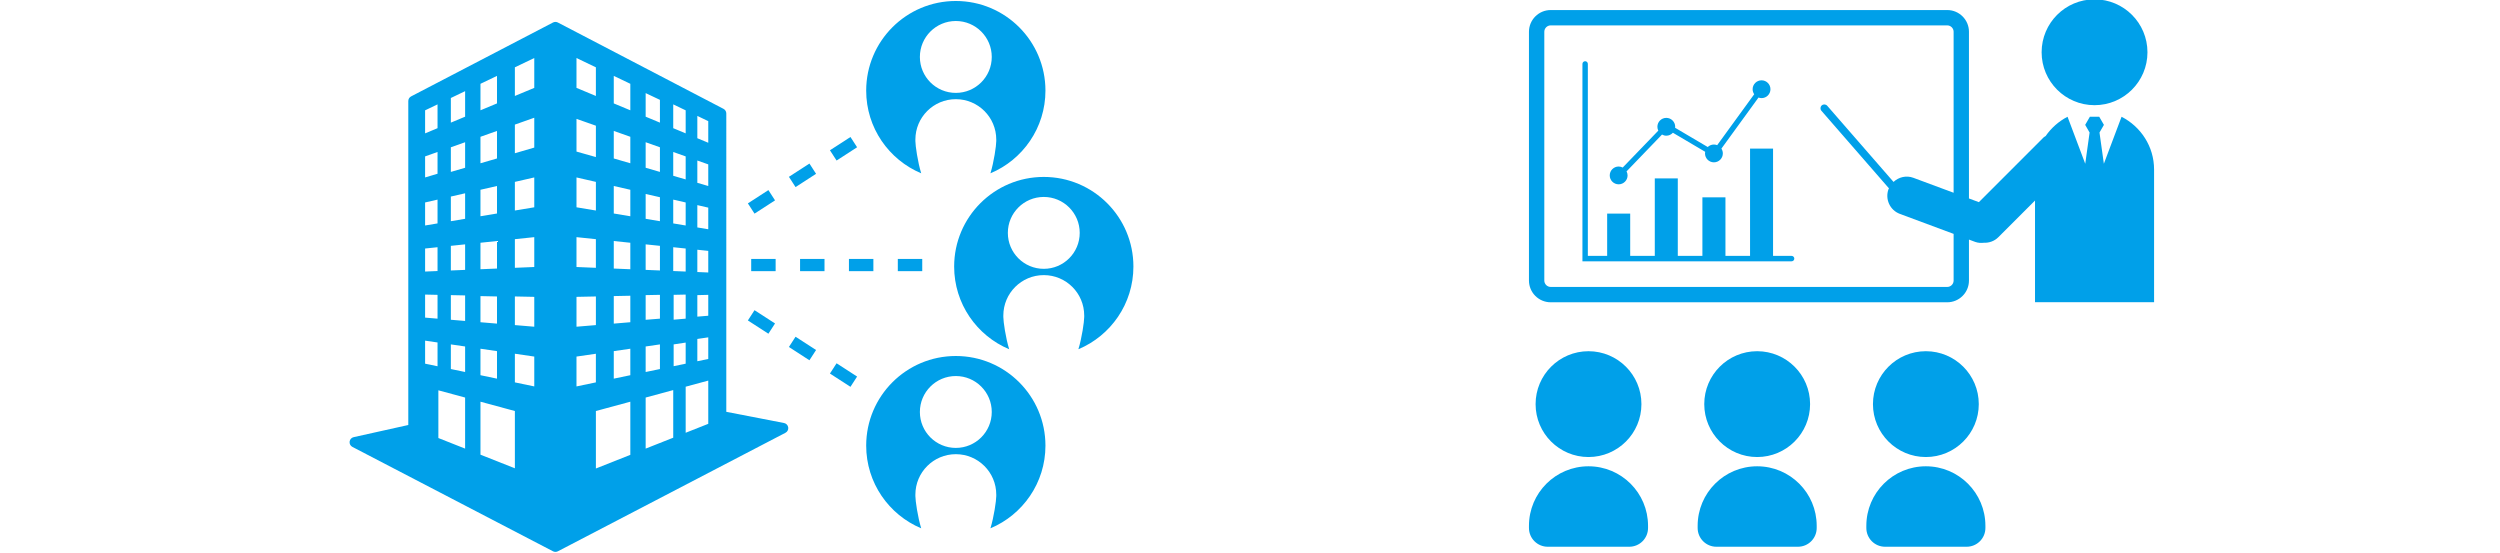
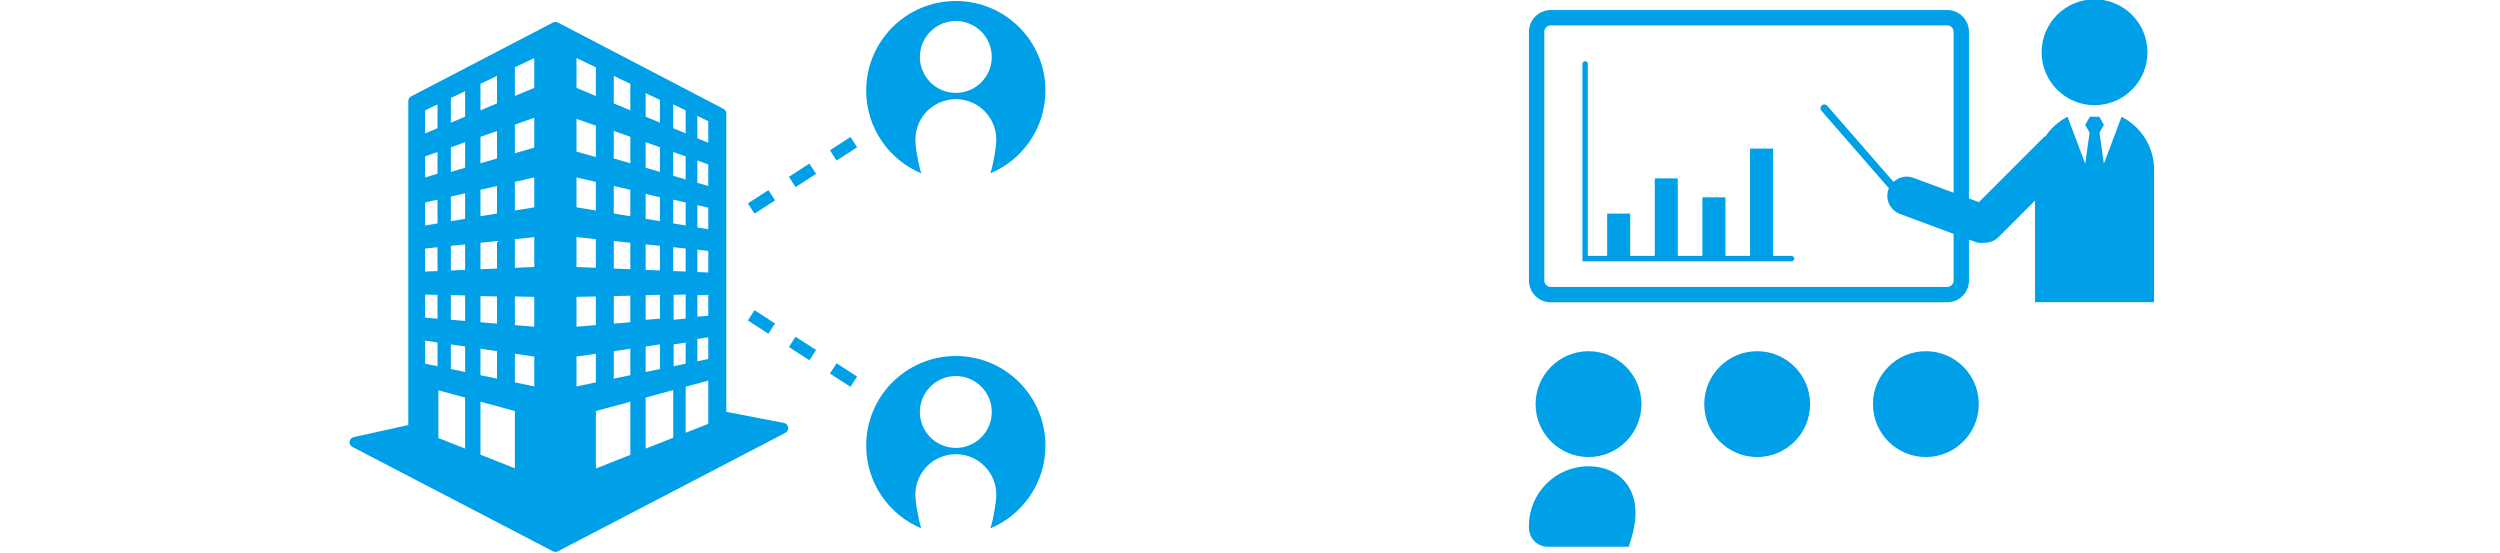
<svg xmlns="http://www.w3.org/2000/svg" version="1.1" id="レイヤー_1" x="0px" y="0px" width="448.324px" height="99.089px" viewBox="0 0 448.324 99.089" enable-background="new 0 0 448.324 99.089" xml:space="preserve">
  <g>
    <circle fill="#00A0E9" cx="375.613" cy="9.372" r="9.49" />
    <path fill="#00A0E9" d="M380.46,20.938l-3.175,8.428l-0.783-5.598l0.793-1.375l-0.84-1.456h-1.68l-0.84,1.456l0.791,1.375   l-0.781,5.598l-3.174-8.428c-1.583,0.814-2.923,2.015-3.931,3.461c-0.11,0.086-0.241,0.127-0.345,0.228l-11.622,11.625l-1.78-0.661   V5.7c0-2.153-1.748-3.899-3.898-3.899h-71.104c-2.154,0-3.903,1.747-3.903,3.899v44.611c0,2.152,1.749,3.898,3.903,3.898h71.104   c2.15,0,3.898-1.746,3.898-3.898v-7.348l1.106,0.414c0.526,0.194,1.063,0.215,1.585,0.156c0.925,0.034,1.859-0.28,2.568-0.987   l6.586-6.585v18.233h21.352V30.402C386.291,26.26,383.907,22.709,380.46,20.938z M350.342,34.567l-7.227-2.685   c-1.271-0.472-2.623-0.123-3.548,0.741l-11.892-13.657c-0.254-0.288-0.686-0.317-0.975-0.067c-0.285,0.25-0.316,0.682-0.064,0.969   l12.115,13.917c-0.02,0.048-0.062,0.082-0.082,0.129c-0.665,1.789,0.249,3.783,2.038,4.444l9.634,3.584v8.369   c0,0.632-0.515,1.147-1.146,1.147h-71.104c-0.636,0-1.151-0.516-1.151-1.147V5.7c0-0.633,0.516-1.148,1.151-1.148h71.104   c0.632,0,1.146,0.515,1.146,1.148V34.567z" />
    <path fill="#00A0E9" d="M321.288,45.889h-3.327V26.648h-4.125v19.241h-4.412V35.393h-4.133v10.497h-4.413V31.991h-4.126v13.898   h-4.41v-7.579h-4.131v7.579h-3.464V11.463c0-0.267-0.214-0.485-0.483-0.485c-0.268,0-0.486,0.218-0.486,0.485v35.396h37.511   c0.269,0,0.485-0.215,0.485-0.484C321.773,46.107,321.556,45.889,321.288,45.889z" />
-     <path fill="#00A0E9" d="M290.274,33.054c0.883,0,1.6-0.715,1.6-1.596c0-0.262-0.069-0.505-0.184-0.725l6.358-6.603   c0.23,0.124,0.488,0.205,0.768,0.205c0.469,0,0.889-0.208,1.183-0.531l5.791,3.416c-0.021,0.095-0.031,0.192-0.031,0.293   c0,0.881,0.715,1.598,1.597,1.598c0.885,0,1.6-0.717,1.6-1.598c0-0.319-0.097-0.613-0.256-0.863l6.651-9.156   c0.171,0.062,0.353,0.102,0.548,0.102c0.881,0,1.596-0.715,1.596-1.598c0-0.881-0.715-1.595-1.596-1.595   c-0.883,0-1.6,0.714-1.6,1.595c0,0.336,0.105,0.646,0.281,0.902l-6.635,9.129c-0.184-0.07-0.381-0.112-0.59-0.112   c-0.431,0-0.818,0.17-1.107,0.449l-5.854-3.455c0.006-0.058,0.018-0.116,0.018-0.173c0-0.885-0.716-1.6-1.596-1.6   c-0.883,0-1.597,0.715-1.597,1.6c0,0.248,0.06,0.479,0.162,0.689l-6.38,6.618c-0.217-0.114-0.461-0.184-0.728-0.184   c-0.884,0-1.599,0.715-1.599,1.596S289.39,33.054,290.274,33.054z" />
    <path fill="#00A0E9" d="M284.865,81.96c5.242,0,9.491-4.247,9.491-9.488c0-5.242-4.249-9.49-9.491-9.49   c-5.238,0-9.488,4.248-9.488,9.49C275.377,77.713,279.627,81.96,284.865,81.96z" />
-     <path fill="#00A0E9" d="M284.865,83.619c-5.893,0-10.678,4.777-10.678,10.674v0.39c0,1.857,1.509,3.364,3.366,3.364h14.624   c1.861,0,3.366-1.507,3.366-3.364v-0.39C295.544,88.396,290.763,83.619,284.865,83.619z" />
+     <path fill="#00A0E9" d="M284.865,83.619c-5.893,0-10.678,4.777-10.678,10.674v0.39c0,1.857,1.509,3.364,3.366,3.364h14.624   v-0.39C295.544,88.396,290.763,83.619,284.865,83.619z" />
    <circle fill="#00A0E9" cx="315.113" cy="72.471" r="9.489" />
-     <path fill="#00A0E9" d="M315.113,83.619c-5.895,0-10.674,4.777-10.674,10.674v0.39c0,1.857,1.507,3.364,3.362,3.364h14.626   c1.858,0,3.362-1.507,3.362-3.364v-0.39C325.79,88.396,321.013,83.619,315.113,83.619z" />
    <circle fill="#00A0E9" cx="345.365" cy="72.471" r="9.489" />
-     <path fill="#00A0E9" d="M345.365,83.619c-5.896,0-10.676,4.777-10.676,10.674v0.39c0,1.857,1.504,3.364,3.363,3.364h14.626   c1.856,0,3.364-1.507,3.364-3.364v-0.39C356.043,88.396,351.26,83.619,345.365,83.619z" />
  </g>
  <g>
    <path fill="#00A0E9" d="M140.603,75.859l-10.356-2.008V20.35c0-0.351-0.192-0.67-0.502-0.831L100.039,4.035   c-0.272-0.14-0.595-0.14-0.867,0L73.722,17.287c-0.311,0.161-0.503,0.481-0.503,0.831v58.098l-9.799,2.179   c-0.385,0.085-0.674,0.401-0.725,0.792c-0.052,0.393,0.148,0.771,0.494,0.953l35.984,18.725c0.137,0.07,0.285,0.105,0.432,0.105   c0.151,0,0.3-0.035,0.435-0.105l40.818-21.256c0.353-0.184,0.552-0.57,0.494-0.964C141.294,76.25,140.993,75.935,140.603,75.859z    M122.961,28.047v4.129l-2.231-0.65v-4.27L122.961,28.047z M120.73,22.987v-4.27l2.231,1.069v4.131L120.73,22.987z M122.961,36.307   v4.129l-2.231-0.372v-4.267L122.961,36.307z M122.961,44.567v4.13l-2.231-0.093v-4.271L122.961,44.567z M122.961,52.826v4.318   l-2.156,0.186v-4.457L122.961,52.826z M120.805,61.761l2.156-0.326v3.783l-2.156,0.451V61.761z M122.961,73.38v-4.033l4.051-1.096   v5.916v1.838l-4.051,1.603V73.38z M125.052,64.781v-3.998l1.96-0.286v3.876L125.052,64.781z M125.052,56.783v-3.859l1.96-0.047   v3.744L125.052,56.783z M125.052,48.783v-3.999l1.96,0.206v3.875L125.052,48.783z M125.052,40.786v-4.002l1.96,0.45v3.878   L125.052,40.786z M125.052,32.785v-3.999l1.96,0.693v3.879L125.052,32.785z M125.052,24.787v-4.002l1.96,0.942v3.876   L125.052,24.787z M118.344,26.411v4.419l-2.56-0.747v-4.579L118.344,26.411z M115.785,20.925v-4.23l2.56,1.213v4.084   L115.785,20.925z M118.344,35.367v4.3l-2.56-0.427v-4.454L118.344,35.367z M118.346,44.086v4.419l-2.562-0.108V43.82   L118.346,44.086z M118.346,52.873v4.271l-2.562,0.205v-4.426L118.346,52.873z M118.346,61.761v4.418l-2.562,0.533v-4.578   L118.346,61.761z M120.73,69.953v2.994v5.545l-4.945,1.957v-8.463v-0.695L120.73,69.953z M106.861,22.54v5.628l-3.479-0.987v-5.864   L106.861,22.54z M103.381,15.759v-5.355l3.479,1.668v5.137L103.381,15.759z M106.861,32.617v5.135l-3.479-0.578v-5.355   L106.861,32.617z M106.859,42.89v5.136l-3.478-0.145v-5.354L106.859,42.89z M106.861,53.164v5.135l-3.479,0.291v-5.354   L106.861,53.164z M106.861,73.708l6.176-1.672v9.531l-6.176,2.448V73.708z M110.068,67.904v-4.936l2.968-0.432v4.748   L110.068,67.904z M110.068,58.033v-4.938l2.968-0.061v4.75L110.068,58.033z M110.068,48.159v-4.936l2.968,0.309v4.751   L110.068,48.159z M110.068,38.287v-4.934l2.968,0.678v4.75L110.068,38.287z M110.068,28.417V23.48l2.968,1.049v4.751   L110.068,28.417z M110.068,18.544v-4.936l2.968,1.42v4.752L110.068,18.544z M103.381,63.943l3.478-0.506v5.135l-3.478,0.726V63.943   z M92.332,58.298v-5.135l3.479,0.072v5.354L92.332,58.298z M95.812,63.943v5.354l-3.479-0.726v-5.137L95.812,63.943z    M92.332,48.026V42.89l3.479-0.362v5.354L92.332,48.026z M92.332,37.752v-5.135l3.479-0.798v5.355L92.332,37.752z M92.332,27.481   v-5.137l3.479-1.232v5.354L92.332,27.481z M92.332,17.208v-5.137l3.479-1.668v5.355L92.332,17.208z M89.127,23.479v4.938   l-2.965,0.863v-4.749L89.127,23.479z M86.162,19.78v-4.752l2.965-1.42v4.936L86.162,19.78z M89.127,33.353v4.934l-2.965,0.494   v-4.75L89.127,33.353z M89.127,43.223v4.936l-2.965,0.124v-4.751L89.127,43.223z M89.127,53.164v4.869l-2.965-0.248v-4.686   L89.127,53.164z M89.127,62.968v4.936l-2.965-0.619v-4.748L89.127,62.968z M90.747,73.279l1.585,0.43V83.98l-6.17-2.443v-7.24   v-2.26L90.747,73.279z M80.851,66.179v-4.418l2.558,0.373v4.578L80.851,66.179z M83.408,71.291v3.615v5.543l-4.795-1.898v-2.578   v-5.979L83.408,71.291z M80.851,57.341v-4.418l2.558,0.053v4.58L80.851,57.341z M80.851,48.505v-4.419l2.558-0.266v4.577   L80.851,48.505z M80.851,39.667v-4.418l2.558-0.587v4.578L80.851,39.667z M80.851,30.83v-4.419l2.558-0.906v4.579L80.851,30.83z    M80.851,21.992v-4.418l2.558-1.226v4.577L80.851,21.992z M76.233,56.957v-4.131l2.23,0.049v4.27L76.233,56.957z M78.464,61.414   v4.268l-2.23-0.465v-4.129L78.464,61.414z M76.233,48.697v-4.13l2.23-0.233v4.271L76.233,48.697z M76.233,40.436v-4.129l2.23-0.51   v4.267L76.233,40.436z M76.233,31.819v-3.772l2.23-0.791v3.901L76.233,31.819z M76.233,23.917v-4.131l2.23-1.069v4.27   L76.233,23.917z" />
    <path fill="#00A0E9" d="M171.406,0.178c-8.877,0-16.073,7.195-16.073,16.073c0,6.677,4.074,12.4,9.867,14.828   c-0.629-2.029-1.045-4.975-1.045-5.779v-0.265c0-4.006,3.248-7.25,7.251-7.25c4.005,0,7.254,3.244,7.254,7.25V25.3   c0,0.804-0.417,3.749-1.047,5.779c5.795-2.429,9.867-8.152,9.867-14.828C187.479,7.373,180.282,0.178,171.406,0.178z    M171.406,16.659c-3.559,0-6.445-2.885-6.445-6.446c0-3.56,2.887-6.446,6.445-6.446c3.56,0,6.446,2.886,6.446,6.446   C177.852,13.774,174.966,16.659,171.406,16.659z" />
    <path fill="#00A0E9" d="M171.406,63.841c-8.877,0-16.073,7.197-16.073,16.074c0,6.677,4.074,12.4,9.867,14.828   c-0.629-2.029-1.045-4.975-1.045-5.778v-0.267c0-4.004,3.248-7.25,7.251-7.25c4.005,0,7.254,3.246,7.254,7.25v0.267   c0,0.804-0.417,3.748-1.047,5.778c5.795-2.43,9.867-8.152,9.867-14.828C187.479,71.039,180.282,63.841,171.406,63.841z    M171.406,80.324c-3.559,0-6.445-2.885-6.445-6.445s2.887-6.445,6.445-6.445c3.56,0,6.446,2.885,6.446,6.445   S174.966,80.324,171.406,80.324z" />
-     <path fill="#00A0E9" d="M187.181,31.729c-8.877,0-16.073,7.196-16.073,16.073c0,6.676,4.073,12.401,9.868,14.827   c-0.629-2.027-1.049-4.973-1.049-5.777v-0.266c0-4.006,3.25-7.25,7.254-7.25c4.005,0,7.251,3.244,7.251,7.25v0.266   c0,0.805-0.417,3.748-1.046,5.777c5.796-2.428,9.868-8.152,9.868-14.827C203.254,38.925,196.059,31.729,187.181,31.729z    M187.181,48.209c-3.559,0-6.445-2.884-6.445-6.446c0-3.56,2.886-6.445,6.445-6.445c3.56,0,6.445,2.885,6.445,6.445   C193.626,45.325,190.741,48.209,187.181,48.209z" />
-     <line fill="none" stroke="#00A0E9" stroke-width="2.191" stroke-miterlimit="10" stroke-dasharray="4.382,4.382" x1="134.712" y1="47.531" x2="168.516" y2="47.531" />
    <line fill="none" stroke="#00A0E9" stroke-width="2.191" stroke-miterlimit="10" stroke-dasharray="4.382,4.382" x1="134.712" y1="37.391" x2="153.869" y2="24.996" />
    <line fill="none" stroke="#00A0E9" stroke-width="2.191" stroke-miterlimit="10" stroke-dasharray="4.382,4.382" x1="134.712" y1="56.546" x2="153.869" y2="68.941" />
  </g>
</svg>